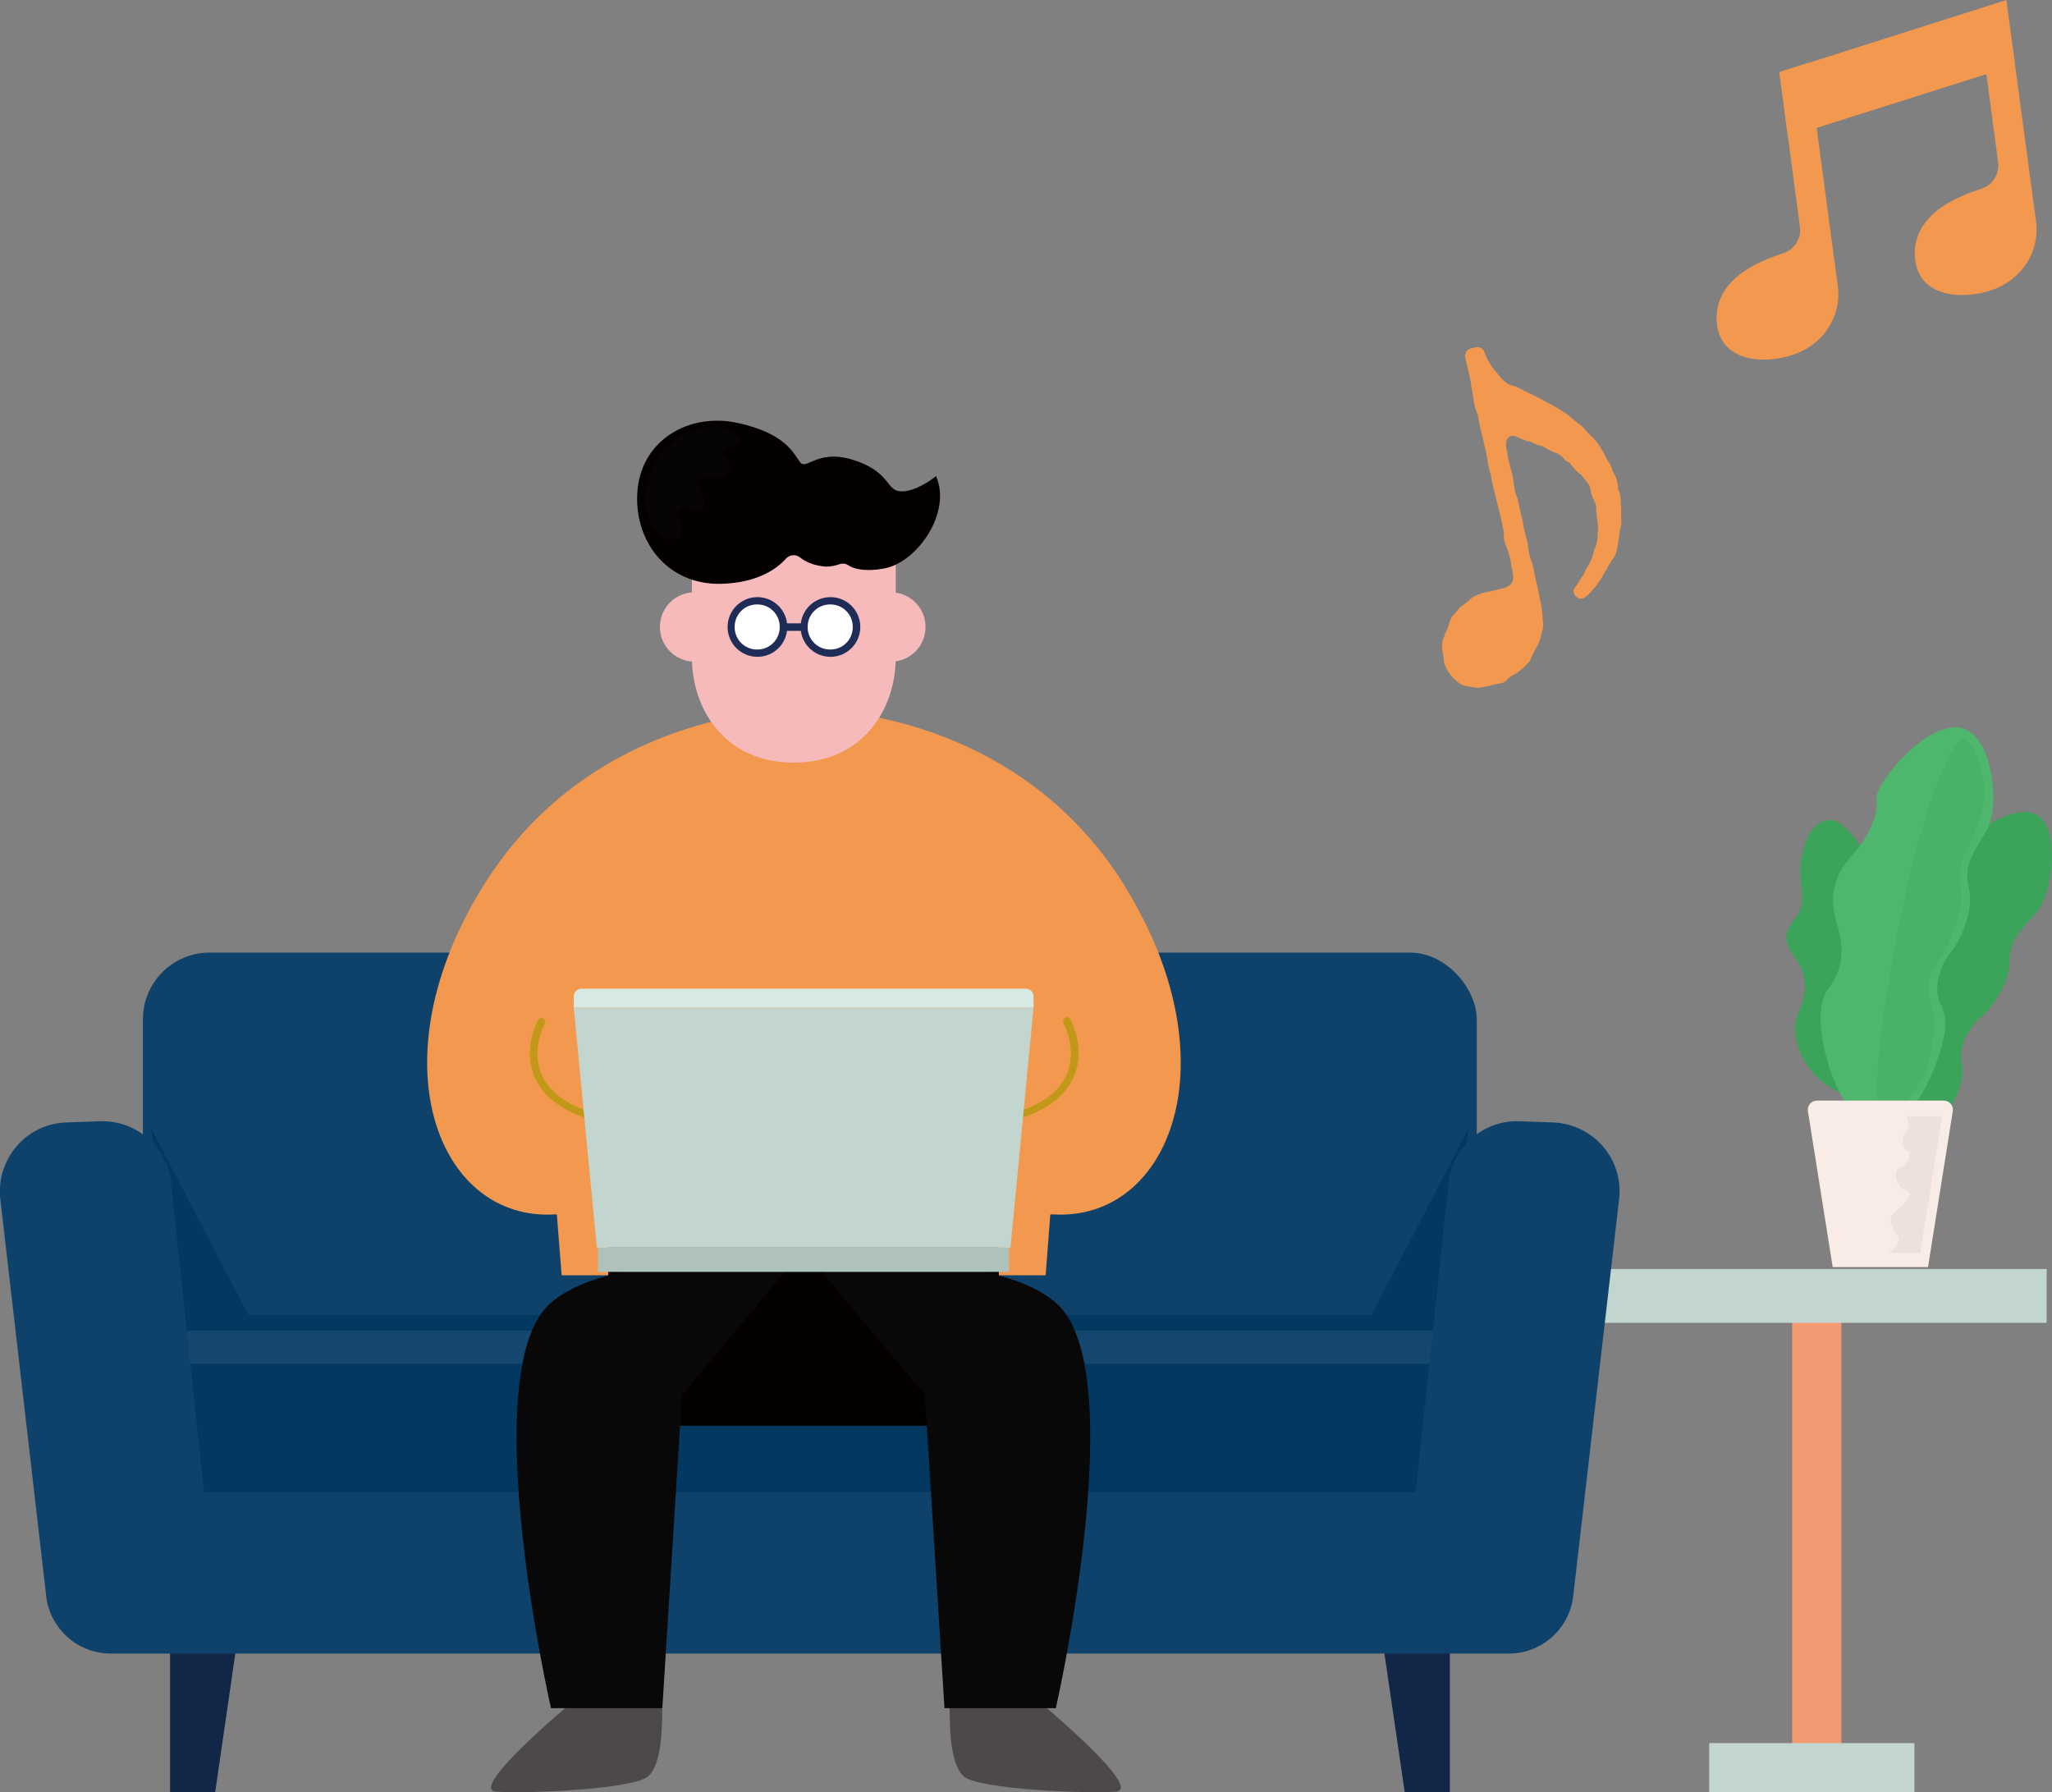
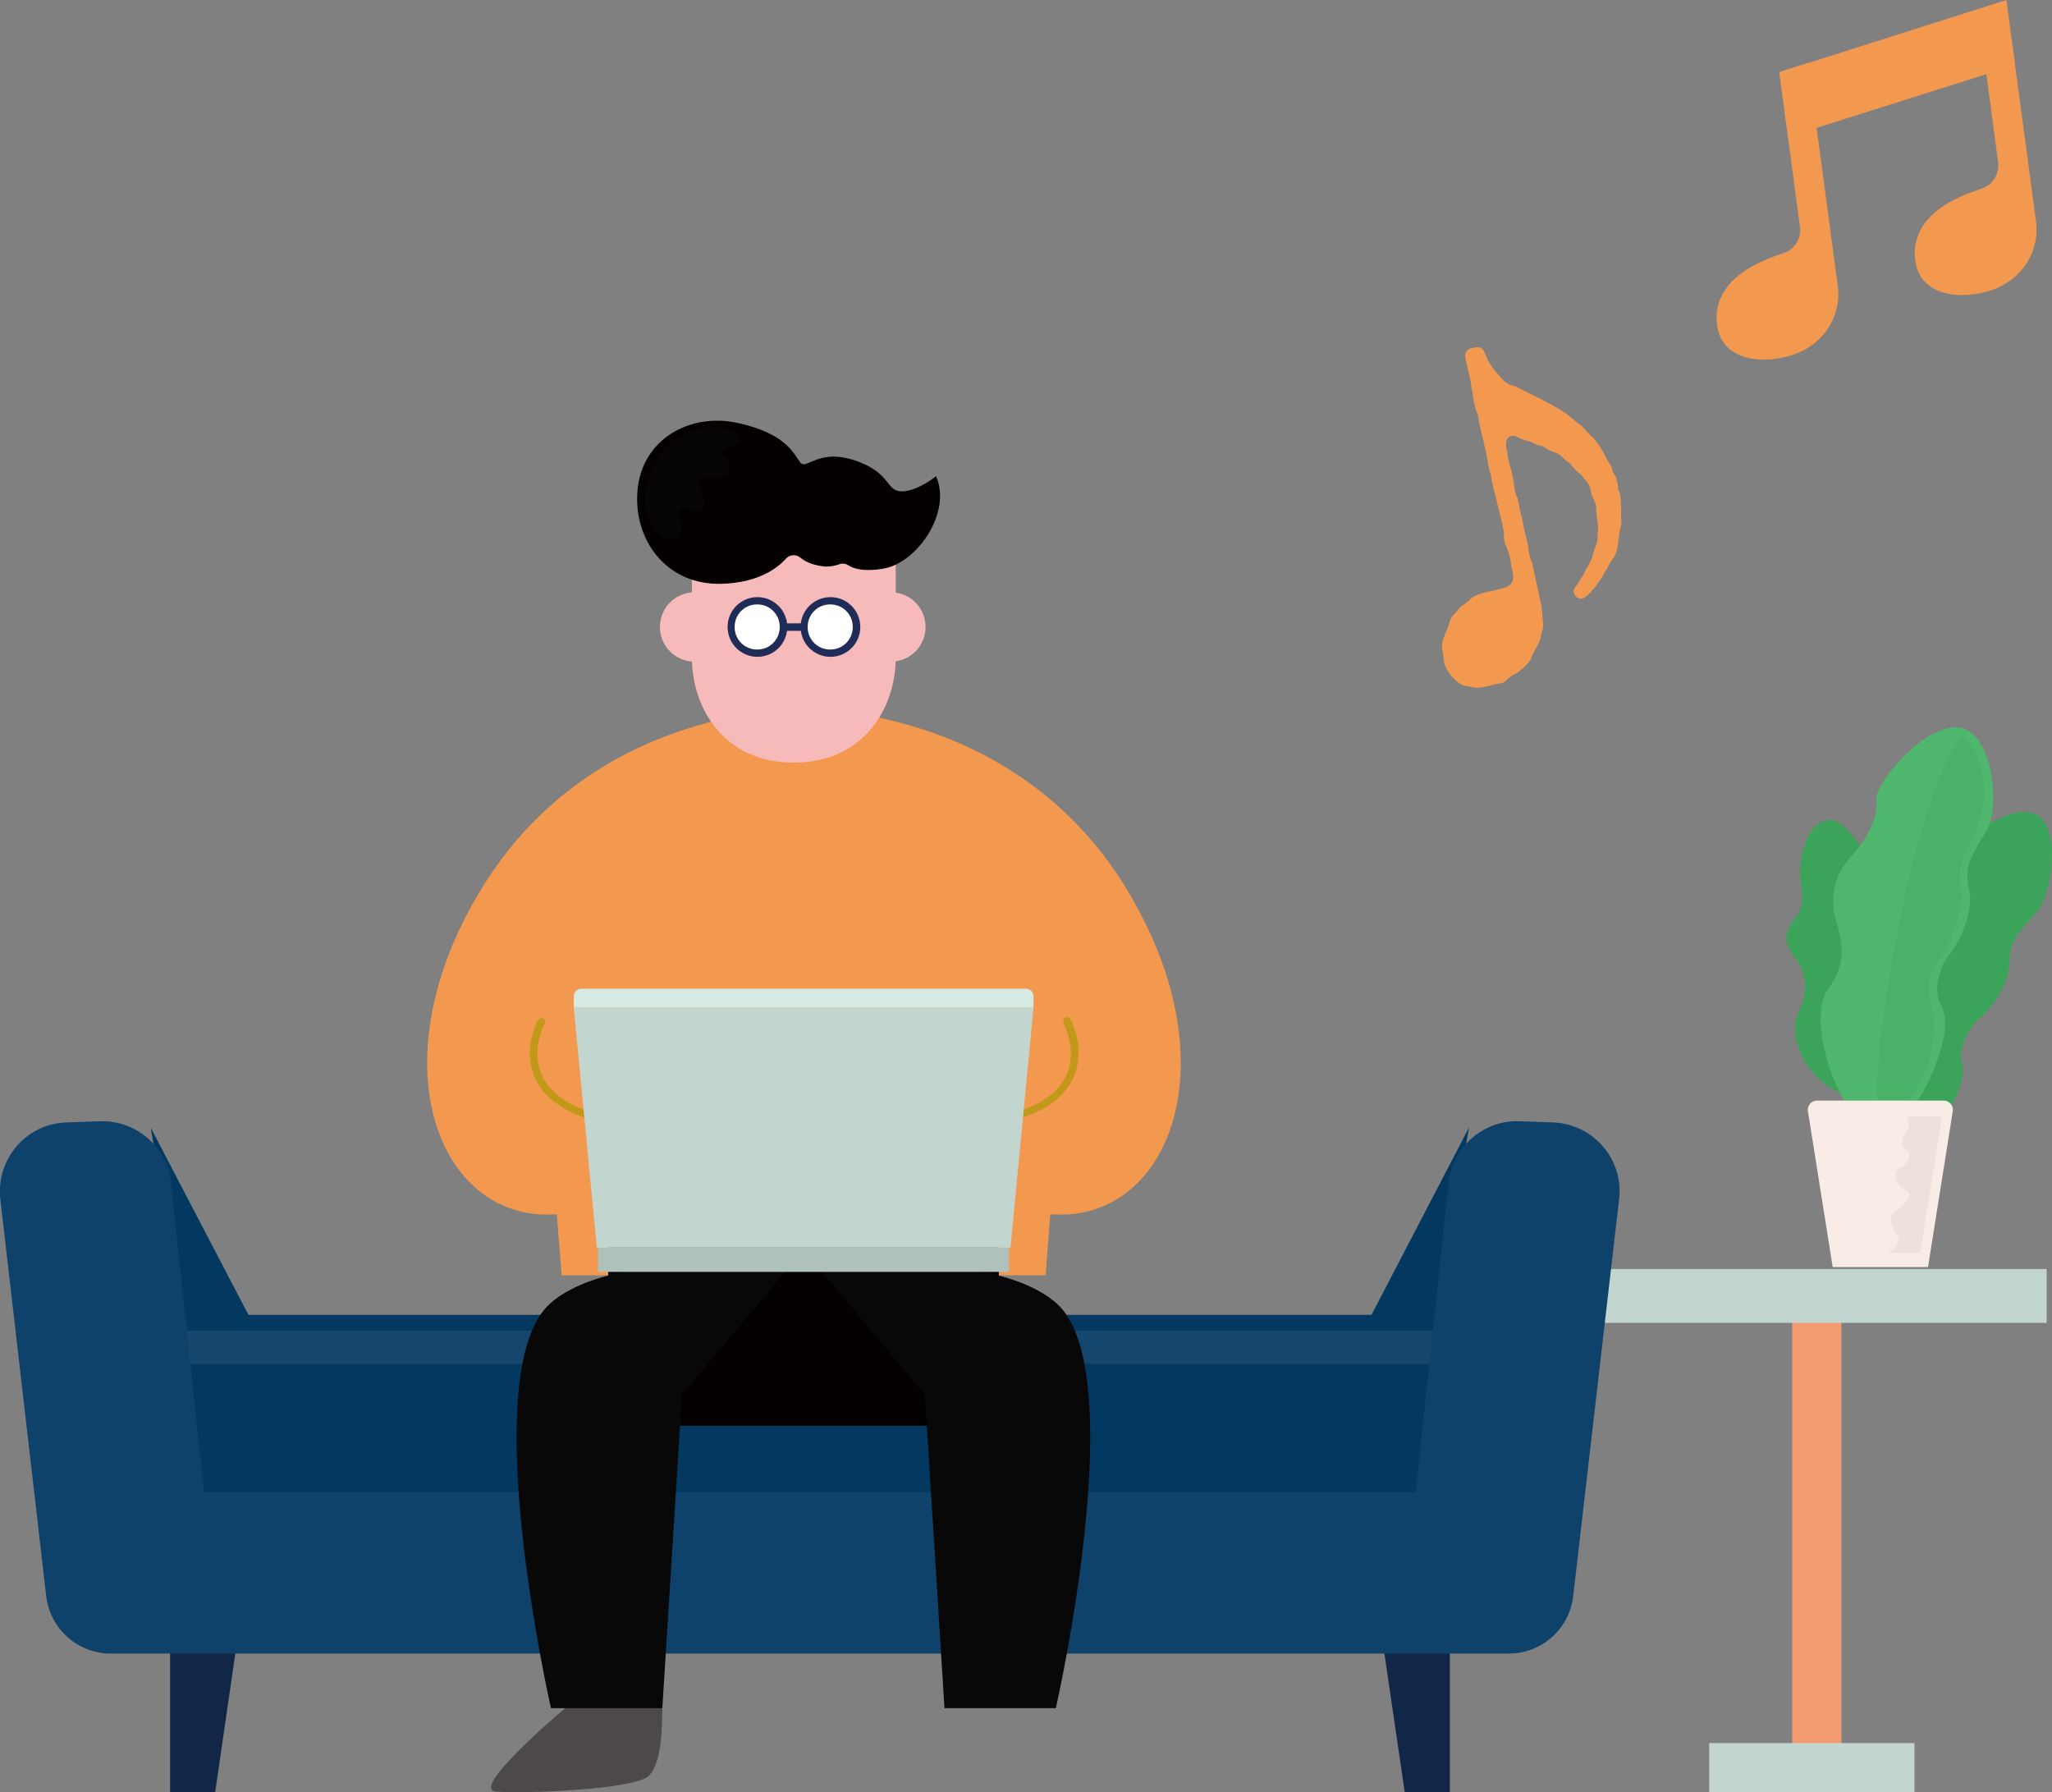
<svg xmlns="http://www.w3.org/2000/svg" id="_レイヤー_2" viewBox="0 0 84.58 73.86">
  <rect x="0" y="0" width="84.58" height="73.86" fill="#808080" stroke="none" />
  <defs>
    <style>.cls-1{fill:#f6babb;}.cls-2{fill:#14466e;}.cls-3{fill:#4c4948;}.cls-4{fill:#040000;}.cls-5{fill:#070404;}.cls-6{fill:#122748;}.cls-7{fill:#fff;}.cls-8{fill:#0f426a;}.cls-9{fill:#c3d5cf;}.cls-10{fill:#1e2c57;}.cls-11{fill:#eee1db;}.cls-12{fill:#f29a72;}.cls-13{fill:#c29819;}.cls-14{fill:#4ab268;}.cls-15{fill:#f9ebe5;}.cls-16{fill:#090808;}.cls-17{fill:#d7e9e3;}.cls-18{fill:#afc1bb;}.cls-19{fill:#3ca35a;}.cls-20{fill:#033860;}.cls-21{fill:#f3994f;}.cls-22{fill:#4fb66d;}</style>
  </defs>
  <g id="Design">
    <path class="cls-21" d="M66.72,20.21c.12.26.07.55.11.73-.05.29.04.49-.02.74-.08.32-.08.52-.12.73-.03.26-.09.5-.26.69-.06.11-.14.21-.2.36-.11.12-.15.3-.32.5-.06.11-.17.26-.27.36-.09.11-.26.31-.44.35s-.36-.17-.34-.33c0-.1.18-.24.25-.42.11-.17.17-.22.25-.44.21-.31.3-.58.36-.86.16-.24.12-.59.15-.88-.01-.21-.09-.56-.08-.9-.08-.28-.2-.35-.23-.66-.04-.26-.21-.35-.37-.6-.19-.12-.35-.32-.5-.51-.24-.1-.31-.33-.57-.41-.12-.02-.4-.18-.53-.27-.26-.04-.31-.1-.54-.2-.17,0-.39-.13-.6-.22-.38-.07-.43.31-.33.64.05.47.2.8.23,1.03.08.37.06.65.2.89.06.27.1.53.2.89.05.29.09.53.2.89.07.37.06.57.2.89.08.28.11.56.2.89.08.37.13.64.19.92.02.16.04.32.05.54.02.15.03.36-.05.54-.04.26-.12.43-.17.52-.12.21-.2.36-.25.47-.01.17-.23.33-.32.44-.12.08-.23.22-.42.29-.17.07-.27.28-.47.34-.18.02-.35.08-.49.11-.38.08-.48.11-.72.06-.29-.05-.41-.03-.65-.24-.15-.13-.23-.2-.35-.39-.07-.1-.18-.29-.19-.49-.01-.28-.17-.6.02-.97.05-.21.13-.26.18-.46.06-.19.08-.3.18-.4.15-.17.16-.2.33-.37.07-.05.32-.22.39-.32.3-.22.59-.26,1.04-.36.14-.05.47-.07.61-.24.14-.12.14-.33.04-.71-.04-.36-.09-.48-.17-.75-.1-.21-.16-.36-.14-.64-.05-.37-.19-.86-.27-1.21-.09-.41-.22-.78-.27-1.21-.14-.35-.13-.75-.27-1.21-.06-.35-.2-.74-.26-1.24-.18-.36-.17-.68-.27-1.16-.05-.44-.19-.86-.26-1.24-.03-.2.15-.37.33-.37.19-.06.39-.05.48.21.13.35.3.6.5.82.23.28.39.49.74.55.25.09.46.25.67.32.19.11.49.24.68.36.19.09.41.21.67.39.23.12.35.29.62.48.23.15.35.39.58.57.24.25.31.42.46.65.08.27.32.45.34.72.14.19.24.5.24.78Z" />
    <rect class="cls-12" x="73.87" y="53.1" width="2.03" height="20.56" />
    <rect class="cls-9" x="70.45" y="71.84" width="8.46" height="2.02" />
    <rect class="cls-9" x="65.82" y="52.3" width="18.54" height="2.22" />
-     <rect class="cls-8" x="5.89" y="39.26" width="54.98" height="17.18" rx="2.75" ry="2.75" />
    <polygon class="cls-20" points="6.21 46.47 10.37 54.44 7.6 54.44 6.21 46.47" />
    <polygon class="cls-20" points="60.55 46.47 56.4 54.44 59.17 54.44 60.55 46.47" />
    <polygon class="cls-6" points="7.01 66.56 7.01 73.86 8.87 73.86 9.93 66.56 7.01 66.56" />
    <polygon class="cls-6" points="59.76 66.56 59.76 73.86 57.9 73.86 56.83 66.56 59.76 66.56" />
    <rect class="cls-20" x="5.89" y="54.19" width="54.98" height="5.96" />
    <rect class="cls-2" x="5.89" y="54.84" width="54.98" height="5.96" />
    <rect class="cls-20" x="5.89" y="56.21" width="54.98" height="5.96" />
    <path class="cls-8" d="M64.02,46.26l-1.4-.05c-1.45-.05-2.71,1.02-2.9,2.46l-1.37,12.83H8.41l-1.37-12.83c-.19-1.44-1.45-2.5-2.9-2.46l-1.4.05c-1.68.05-2.94,1.55-2.72,3.22l1.89,16.35c.18,1.33,1.32,2.32,2.65,2.32h57.63c1.34,0,2.47-.99,2.65-2.32l1.89-16.35c.23-1.67-1.04-3.16-2.72-3.22Z" />
    <path class="cls-3" d="M27.3,69.95c0,1.2,0,2.68-.56,3.24-.56.56-5.09.74-6.29.65-1.2-.09,3.15-3.7,3.15-3.7l3.7-.19Z" />
-     <path class="cls-3" d="M39.14,69.95c0,1.2,0,2.68.56,3.24.56.56,5.09.74,6.29.65,1.2-.09-3.15-3.7-3.15-3.7l-3.7-.19Z" />
    <polygon class="cls-21" points="33.12 47.82 22.86 48.88 23.15 52.56 43.1 52.56 43.38 48.88 33.12 47.82" />
    <rect class="cls-4" x="25.07" y="50.63" width="16.1" height="8.13" />
    <path class="cls-16" d="M22.71,53.69c-3.19,2.73,0,16.71,0,16.71h4.59l.81-12.91,4.35-5.2s-7.04-.92-9.75,1.4Z" />
    <path class="cls-16" d="M43.52,53.69c3.19,2.73,0,16.71,0,16.71h-4.59l-.81-12.91-4.35-5.2s7.04-.92,9.75,1.4Z" />
    <rect class="cls-18" x="24.65" y="51.42" width="16.94" height="1" />
    <path class="cls-19" d="M75.82,45.03c-1.46-.67-2.15-2.3-1.68-3.33.47-1.03.22-1.72-.15-2.23-.37-.52-.58-.9,0-1.63.58-.73.1-1.42.23-2.28.13-.86.39-1.63,1.12-1.76.73-.13,1.75,1.55,2.01,2.49.27.95.44,8.6-1.54,8.74Z" />
    <path class="cls-19" d="M76.83,47.08c-.51-1.02-.68-3.91.24-4.75s.86-1.83.83-2.53c-.03-.69.17-1.57,1.06-2.25.89-.68,1.34-1.44,1.38-1.97.04-.53,2.21-2.43,3.44-2.07s.84,3.33.16,4.1c-.68.77-1.11,1.14-1.11,2.02,0,.88-.7,1.9-1.18,2.29-.48.4-.94,1.26-.8,1.83.14.58-.03,1.18-.54,2.05-.51.86-1.22,1.8-2.02,2.04-.79.24-1.47-.76-1.47-.76Z" />
    <path class="cls-22" d="M76.29,45.74c-.83-.94-1.75-3.92-.92-5.01s.5-2.11.3-2.83-.21-1.67.62-2.59,1.14-1.81,1.05-2.37,1.87-3.05,3.34-2.96,1.78,3.28,1.21,4.24-.96,1.44-.74,2.36c.22.92-.31,2.14-.74,2.67-.44.52-.74,1.53-.44,2.1.31.57.26,1.24-.09,2.26s-.92,2.16-1.75,2.59c-.83.44-1.84-.46-1.84-.46Z" />
    <path class="cls-14" d="M77.43,45.58c-.46-1.23,1.42-12.74,3.35-15.1.41-.31,1.01,1.17,1.01,2.15s-.52,2.03-.77,2.49c-.25.46-.28,1.17-.18,1.66.09.49-.46,2.3-.92,2.82s-.53,1.14-.31,1.83.03,2.09-.24,2.74-1.2,1.96-1.53,1.84c-.34-.12-.41-.43-.41-.43Z" />
    <path class="cls-15" d="M80.49,45.8l-1.02,6.42h-3.93l-1.02-6.42c-.04-.23.14-.44.37-.44h5.23c.23,0,.41.21.37.44Z" />
    <path class="cls-21" d="M46.38,36.54c-4.7-7.58-13.24-7.3-13.24-7.3,0,0-8.54-.29-13.24,7.3-4.45,7.19-1.86,13.8,2.96,13.51h20.55c4.82.29,7.42-6.31,2.96-13.51Z" />
    <path class="cls-21" d="M22.35,35.42c1-2.1,5.15-3.98,5.83-3.99.68,0-1.1,1.52,0,1.57,1.1.05,2.05.26,1.47,1-.58.74-1.05,1.63-.21,1.42.84-.21,1.73.11,1.26.74-.47.63-.53,1.16.13,1.16s1.39.26.76.74-5.78,3.2-6.35,3.31c-.58.11,1.06-1.84-.23-1.71-1.29.13-1.82-.55-1.29-1.18.53-.63.58-1.26-.37-.95-.95.32-1.26,0-.74-.79.53-.79.74-.74,0-.63-.74.1-.26-.68-.26-.68Z" />
    <path class="cls-21" d="M39.19,48.76c.5-.87.71-1.23,1.71-.82.99.41,1.34.06,1.75-.47.41-.53.35-.82,1.17-.76.82.06,1.75-.94,1.46-1.58s.18-1.23.53-1.4c.35-.18.53-1.11,0-1.35-.53-.23-.64-1.15-.23-1.36.41-.21.29-1.36,0-1.37-.29-.01.58-.71,1.05-.6.47.12,1.52,3.22,1.52,4.74s-.29,3.22-1.46,4.39c-1.17,1.17-2.98,1.7-3.51,1.7h-3.99v-1.11Z" />
    <path class="cls-13" d="M22.18,42.03c-.2.4-.34.88-.34,1.39,0,.37.08.76.27,1.12.28.55.82,1.05,1.69,1.41.87.36,2.08.58,3.74.58.08,0,.15-.07.15-.15s-.07-.15-.15-.15c-2.17,0-3.53-.39-4.33-.93-.4-.27-.66-.57-.83-.89-.16-.32-.23-.65-.23-.98,0-.45.13-.9.31-1.25.04-.08,0-.17-.07-.21-.08-.04-.17,0-.21.07h0Z" />
    <path class="cls-13" d="M43.83,42.17c.18.36.31.8.31,1.25,0,.33-.07.66-.23.98-.25.48-.71.93-1.53,1.26-.82.34-1.99.55-3.62.55-.08,0-.15.07-.15.15s.07.15.15.15c2.21,0,3.62-.39,4.5-.98.44-.29.74-.64.93-1.01.19-.37.27-.75.27-1.12,0-.51-.14-1-.34-1.39-.04-.08-.13-.11-.21-.07-.08.04-.11.13-.07.21h0Z" />
    <path class="cls-1" d="M36.92,21.28v5.83c0,2.06-1.31,4.32-4.2,4.32s-4.2-2.26-4.2-4.32v-5.83h8.41Z" />
    <path class="cls-1" d="M30.06,25.84c0,.79-.64,1.43-1.43,1.43s-1.43-.64-1.43-1.43.64-1.43,1.43-1.43,1.43.64,1.43,1.43Z" />
    <path class="cls-1" d="M38.15,25.84c0,.79-.64,1.43-1.43,1.43s-1.43-.64-1.43-1.43.64-1.43,1.43-1.43,1.43.64,1.43,1.43Z" />
    <path class="cls-4" d="M34.02,23.35c-.5-.04-.84-.21-1.05-.38-.18-.14-.43-.11-.58.06-.36.4-1.14.98-2.62,1.03-2.3.08-3.69-1.82-3.49-3.89.2-2.06,2.14-3.17,4.12-2.74s2.3,1.25,2.58,1.62c.28.37.75-.67,2.46,0,1.25.49,1.11,1.16,1.67,1.2.56.04,1.31-.48,1.47-.63.67,1.51-.79,3.57-2.14,3.81-.84.15-1.27,0-1.47-.13-.12-.08-.26-.09-.39-.04-.14.05-.34.1-.56.09Z" />
    <circle class="cls-7" cx="31.21" cy="25.84" r="1.08" />
    <path class="cls-10" d="M32.29,25.84h-.15c0,.26-.1.49-.27.66-.17.17-.4.27-.66.27-.26,0-.49-.1-.66-.27-.17-.17-.27-.4-.27-.66,0-.26.1-.49.27-.66.17-.17.4-.27.66-.27.26,0,.49.1.66.27.17.17.27.4.27.66h.31c0-.68-.55-1.23-1.23-1.23-.68,0-1.23.55-1.23,1.23,0,.68.55,1.23,1.23,1.23.68,0,1.23-.55,1.23-1.23h-.15Z" />
    <circle class="cls-7" cx="34.22" cy="25.84" r="1.08" />
    <path class="cls-10" d="M35.3,25.84h-.15c0,.26-.1.49-.27.66-.17.17-.4.27-.66.27-.26,0-.49-.1-.66-.27-.17-.17-.27-.4-.27-.66,0-.26.1-.49.27-.66.17-.17.4-.27.66-.27.26,0,.49.1.66.27.17.17.27.4.27.66h.31c0-.68-.55-1.23-1.23-1.23-.68,0-1.23.55-1.23,1.23,0,.68.55,1.23,1.23,1.23.68,0,1.23-.55,1.23-1.23h-.15Z" />
    <polyline class="cls-10" points="32.29 26 33.14 26 33.14 25.69 32.29 25.69" />
    <polygon class="cls-9" points="41.65 51.42 24.6 51.42 23.65 41.53 42.6 41.53 41.65 51.42" />
    <path class="cls-17" d="M42.6,41.53h-18.95v-.47c0-.17.14-.31.31-.31h18.33c.17,0,.31.14.31.31v.47Z" />
    <path class="cls-5" d="M26.65,21.03c-.13-.55,0-1.3.23-1.69.24-.39.33-.75.73-1.06.41-.3.6-.45,1.02-.55.49-.12.61-.16,1.1-.1.49.06,1,.51.67.67-.33.16-.83.23-.47.55s.14.87-.39.83c-.53-.04-.91.02-.67.51.24.49.23.96-.24.87s-.73-.32-.63.21c.1.54.22.98-.37.96-.59-.02-.9-.85-.99-1.22Z" />
    <path class="cls-11" d="M80.05,46l-.9,5.64h-1.32s.62-.38.38-.73c-.23-.35-.41-.65-.15-.91.26-.26.94-.79.53-.91s-.61-.83-.29-.96c.32-.13.58-.6.29-.72s-.18-.65,0-.79,0-.62,0-.62h1.45Z" />
    <path class="cls-21" d="M81.74,2.05l.62,4.64c.06.47-.22.93-.67,1.08-.27.09-.58.2-.89.34-1.44.64-2.04,1.63-1.84,2.73.26,1.4,1.93,1.53,3.15,1.11,1.22-.42,1.98-1.58,1.81-2.83-.07-.55-.97-7.23-.97-7.23l-1.21.16Z" />
    <polygon class="cls-21" points="82.7 0 83.06 2.68 74.88 5.27 73.7 5.65 73.34 2.97 73.43 2.95 74.52 2.6 82.7 0" />
    <path class="cls-21" d="M74.52,2.6l1.23,9.18c.17,1.25-.59,2.41-1.81,2.83-1.22.42-2.89.29-3.15-1.11-.2-1.1.4-2.09,1.84-2.73.31-.14.62-.25.89-.34.45-.15.74-.61.67-1.08l-.83-6.25.07-.16,1.1-.35Z" />
  </g>
</svg>